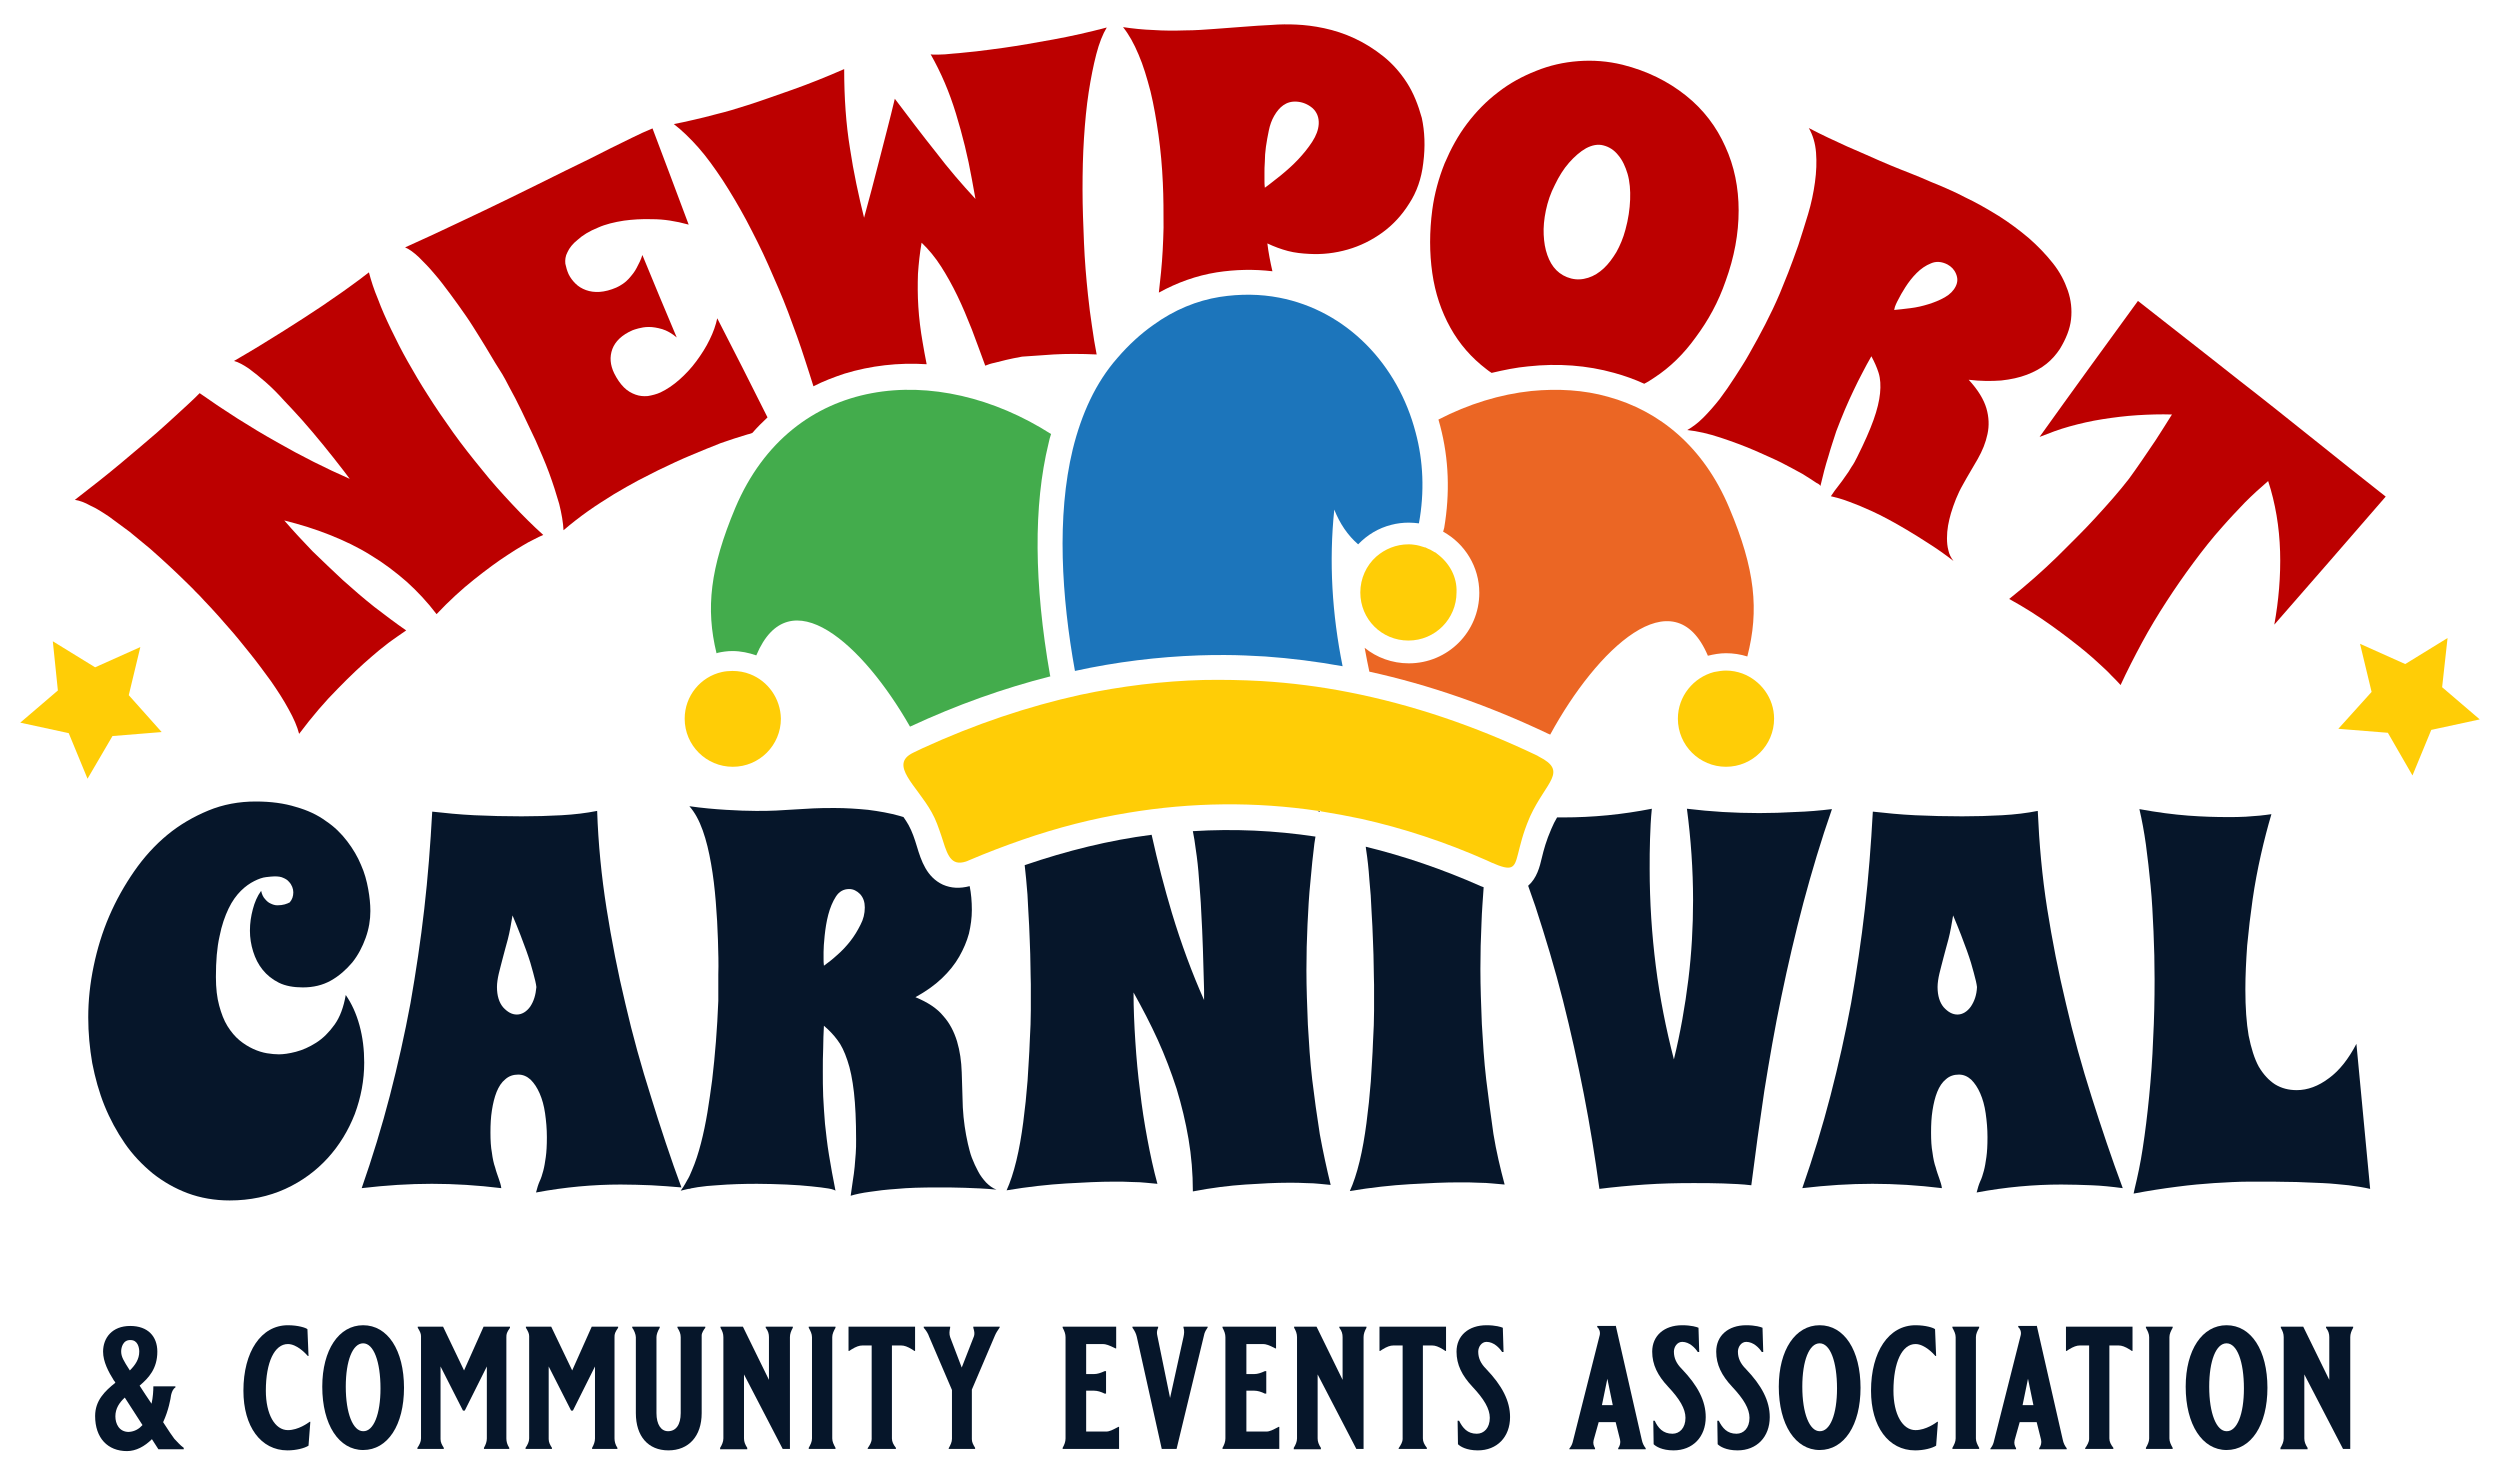
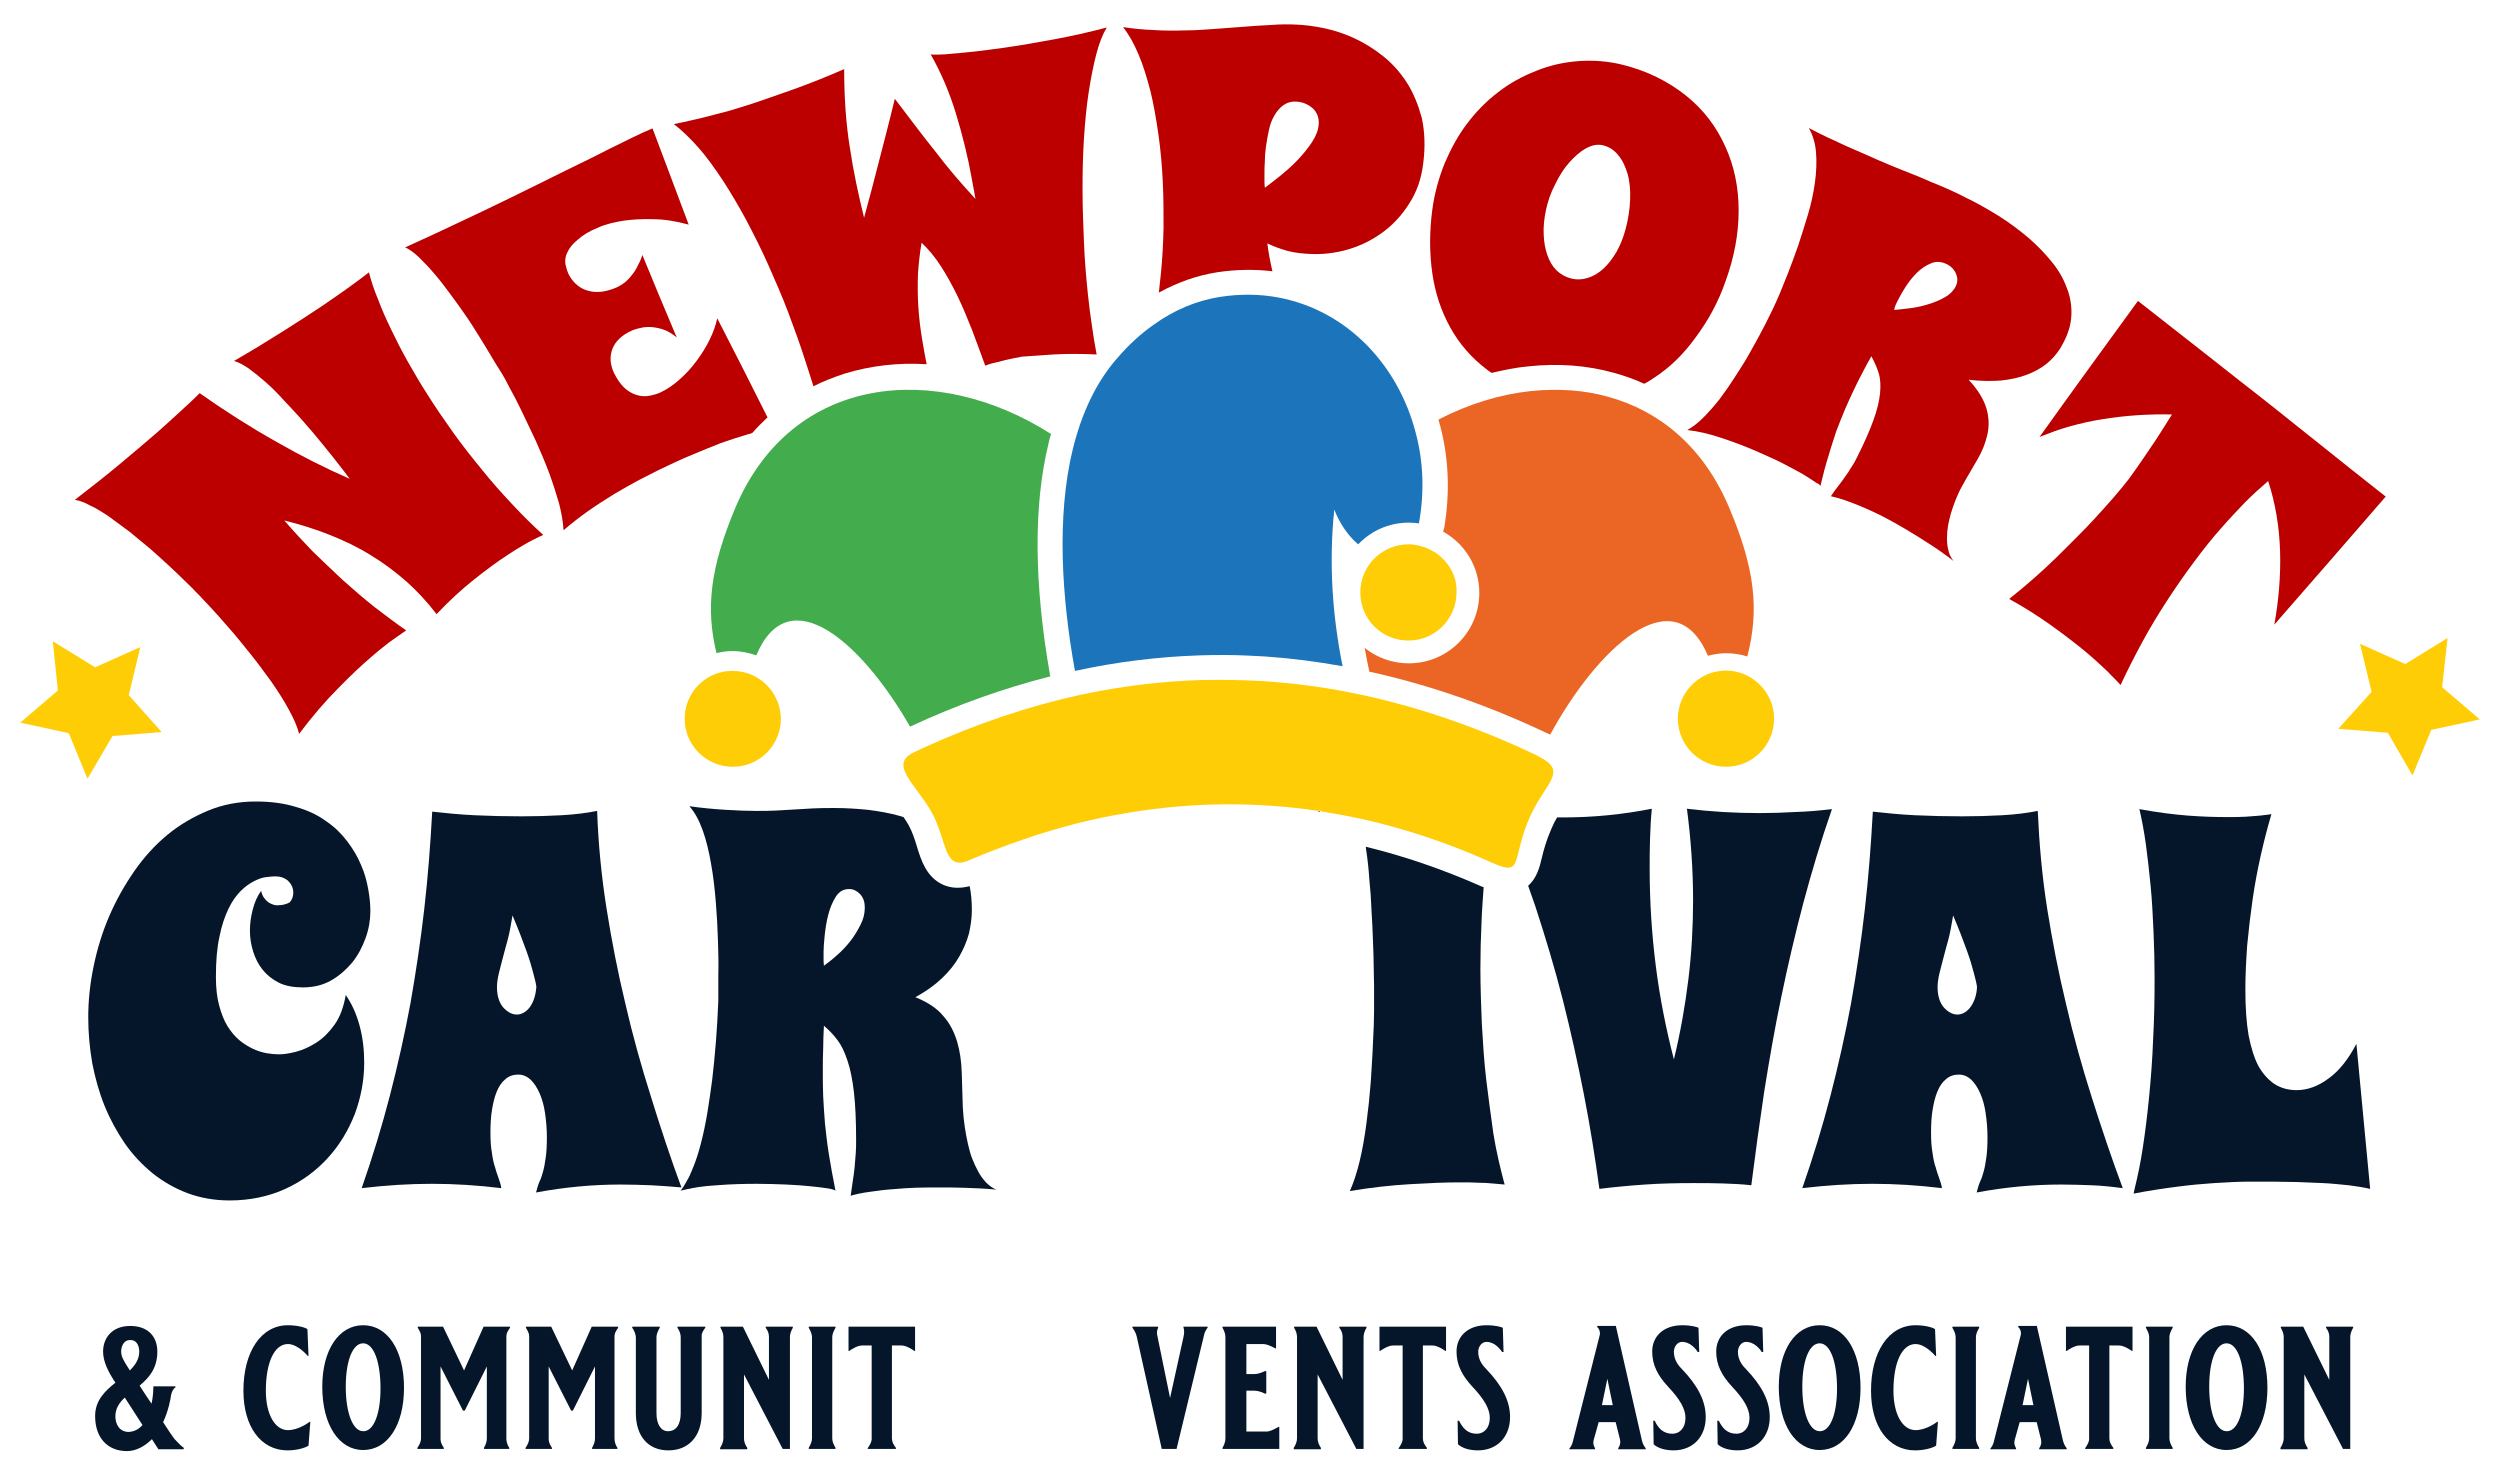
<svg xmlns="http://www.w3.org/2000/svg" id="Layer_1" x="0px" y="0px" width="691.2px" height="407.9px" viewBox="0 0 691.2 407.9" style="enable-background:new 0 0 691.2 407.9;" xml:space="preserve">
  <style type="text/css">	.st0{fill:#FFCD06;}	.st1{fill:#06162A;}	.st2{fill:#BC0000;}	.st3{fill:#1C75BB;}	.st4{fill:#43AC4C;}	.st5{fill:#EB6624;}</style>
  <g>
    <g>
      <g>
        <g>
          <polygon class="st0" points="675.2,190 676.7,176.4 665,183.6 652.5,178 655.7,191.3 646.5,201.5 660.2,202.6 667,214.4      672.2,201.8 685.6,198.9     " />
        </g>
        <g>
          <polygon class="st0" points="44.7,202.4 35.6,192.2 38.8,178.9 26.3,184.5 14.6,177.3 16,190.9 5.6,199.8 19,202.7 24.2,215.3      31.1,203.5     " />
        </g>
        <path class="st1" d="M76.7,250.3c-0.7,0-1.3-0.2-1.9-0.5c-0.5-0.2-1-0.6-1.5-1.2c-0.5-0.5-0.9-1.3-1.1-2.3    c-1.1,1.5-1.8,3.2-2.3,5.1c-0.5,1.9-0.8,3.8-0.8,5.9c0,2,0.3,3.9,0.9,5.8c0.6,1.9,1.4,3.5,2.6,5c1.2,1.5,2.7,2.7,4.5,3.6    c1.8,0.9,4.1,1.3,6.6,1.3c2.9,0,5.5-0.6,7.8-1.9c2.3-1.3,4.2-3,5.9-5c1.6-2,2.8-4.3,3.7-6.8c0.9-2.5,1.3-5,1.3-7.4    c0-1.9-0.2-3.9-0.6-6.1c-0.4-2.2-1-4.5-2-6.7c-0.9-2.2-2.2-4.4-3.8-6.5c-1.6-2.1-3.5-4-5.9-5.6c-2.3-1.7-5.1-3-8.3-3.9    c-3.2-1-6.9-1.5-11.1-1.5c-4.6,0-9,0.8-13.1,2.5c-4.1,1.7-7.9,3.9-11.3,6.7c-3.4,2.8-6.5,6.2-9.2,10.1c-2.7,3.9-5,8-6.9,12.4    c-1.9,4.4-3.3,9-4.3,13.8c-1,4.8-1.5,9.5-1.5,14.2c0,4.3,0.4,8.5,1.1,12.6c0.8,4.1,1.9,8.1,3.4,11.8c1.5,3.7,3.4,7.2,5.6,10.4    c2.2,3.2,4.8,5.9,7.7,8.3c2.9,2.3,6.2,4.2,9.7,5.5c3.5,1.3,7.4,2,11.6,2c5.6,0,10.8-1.1,15.4-3.2c4.6-2.1,8.5-5,11.7-8.5    c3.2-3.5,5.7-7.6,7.5-12.2c1.7-4.6,2.6-9.3,2.6-14.2c0-3.6-0.4-7-1.3-10.3c-0.9-3.3-2.2-6.1-3.8-8.4c-0.6,3.4-1.6,6.1-3.1,8.2    c-1.5,2.1-3.2,3.8-5.1,5c-1.9,1.2-3.7,2-5.6,2.5c-1.9,0.5-3.5,0.7-4.7,0.7c-1,0-2-0.1-3.3-0.3c-1.2-0.2-2.5-0.6-3.8-1.2    c-1.3-0.6-2.6-1.4-3.8-2.4c-1.2-1-2.3-2.3-3.3-3.9c-1-1.6-1.7-3.5-2.3-5.7c-0.6-2.2-0.9-4.8-0.9-7.9c0-4.4,0.3-8.1,1-11.2    c0.6-3.1,1.5-5.6,2.5-7.7c1-2.1,2.2-3.7,3.4-4.9c1.2-1.2,2.5-2.1,3.7-2.7c1.2-0.6,2.3-1,3.3-1.1c1-0.1,1.7-0.2,2.3-0.2    c1,0,1.8,0.1,2.4,0.4c0.7,0.3,1.2,0.6,1.6,1.1c0.4,0.4,0.7,0.9,0.9,1.4c0.2,0.5,0.3,1,0.3,1.5c0,1.1-0.3,2-1,2.8    C79.3,249.9,78.3,250.3,76.7,250.3z" />
        <path class="st1" d="M410.9,298.4c-0.6-5.1-0.9-10.2-1.2-15.3c-0.2-5.1-0.4-10.2-0.4-15.2c0-4.3,0.1-8.5,0.3-12.6    c0.1-3.5,0.4-6.8,0.6-10c-0.3-0.1-0.5-0.2-0.8-0.3c-10.6-4.7-21.2-8.3-31.8-10.9c0,0.3,0.1,0.5,0.1,0.8c0.4,2.6,0.7,5.3,0.9,8.3    c0.3,2.9,0.5,5.8,0.6,8.7c0.2,2.9,0.3,5.6,0.4,8.3s0.2,5,0.2,7.1c0,2.1,0.1,3.7,0.1,5c0,1.3,0,2,0,2.2c0,0.9,0,2.6,0,5    c0,2.4-0.1,5.3-0.3,8.7c-0.1,3.4-0.4,7-0.6,10.8c-0.3,3.9-0.7,7.7-1.2,11.5c-0.5,3.8-1.1,7.3-1.9,10.6c-0.8,3.3-1.7,6-2.7,8.2    c6-1,11.5-1.6,16.7-1.9c5.1-0.3,9.6-0.5,13.5-0.5c2,0,3.8,0,5.3,0.1c1.5,0,2.8,0.1,3.9,0.2c1.2,0.1,2.4,0.2,3.4,0.3    c-1.2-4.5-2.3-9.1-3.1-14C412.2,308.4,411.5,303.5,410.9,298.4z" />
        <path class="st1" d="M496.4,224.5c-3.4,0.2-6.7,0.3-10,0.3c-3.4,0-6.7-0.1-10.1-0.3c-3.3-0.2-6.6-0.5-9.9-0.9    c1.1,8.4,1.7,16.8,1.7,25.3c0,7.3-0.4,14.6-1.3,21.9c-0.9,7.3-2.2,14.7-4,22.1c-2.2-8.5-3.9-17.1-5-25.8    c-1.1-8.7-1.7-17.7-1.7-26.9c0-2.7,0-5.5,0.1-8.2c0.1-2.8,0.2-5.5,0.5-8.4c-4.1,0.8-8.1,1.4-12.2,1.8c-4.1,0.4-8.2,0.6-12.4,0.6    c-0.5,0-1,0-1.6,0c-0.6,1-1.1,2-1.6,3.2c-1.4,3.2-2.1,5.8-2.6,7.9c-0.6,2.6-1.4,5.7-3.8,7.8c0.7,1.9,1.3,3.8,2,5.7    c2.8,8.6,5.4,17.2,7.6,25.9c2.2,8.7,4.1,17.3,5.8,26c1.7,8.7,3.1,17.4,4.3,26.2c4-0.5,8.2-0.9,12.6-1.2c4.4-0.3,8.8-0.4,13.3-0.4    c2.8,0,5.6,0,8.3,0.1c2.7,0.1,5.3,0.2,7.8,0.5c1.1-8.7,2.3-17.4,3.6-26.1c1.4-8.7,2.9-17.4,4.7-26c1.8-8.7,3.8-17.3,6.1-26    c2.3-8.6,4.9-17.3,7.9-25.9C503.2,224.1,499.8,224.4,496.4,224.5z" />
        <path class="st1" d="M643.9,298.1c-2.9,2.2-5.9,3.3-8.9,3.3c-2.2,0-4.2-0.5-6-1.6c-1.7-1.1-3.2-2.7-4.5-4.9    c-1.2-2.2-2.1-5.1-2.8-8.6c-0.6-3.5-0.9-7.7-0.9-12.7c0-3.9,0.2-7.9,0.5-12.2c0.4-4.3,0.9-8.5,1.5-12.7c0.6-4.2,1.4-8.4,2.3-12.4    c0.9-4,1.9-7.8,2.9-11.2c-0.9,0.1-2,0.3-3.2,0.4c-1.1,0.1-2.3,0.2-3.9,0.3c-1.5,0.1-3.3,0.1-5.2,0.1c-3.1,0-6.7-0.1-10.7-0.4    c-4-0.3-8.6-0.9-13.5-1.8c0.7,3,1.3,6.2,1.8,9.8s0.9,7.4,1.3,11.4c0.4,4,0.6,8.2,0.8,12.6c0.2,4.4,0.3,8.8,0.3,13.3    c0,5.5-0.1,10.9-0.4,16.4c-0.2,5.5-0.6,10.7-1.1,15.9c-0.5,5.1-1.1,10-1.8,14.5c-0.6,4-1.4,7.7-2.2,11c0,0,0,0,0,0c0,0,0,0,0,0    c-0.1,0.5-0.2,0.9-0.3,1.4c4.2-0.8,8.1-1.4,12-1.9c3.8-0.5,7.2-0.8,10.2-1c3.4-0.2,6.7-0.4,9.6-0.4c0.1,0,0.8,0,2,0    c1.2,0,2.8,0,4.8,0c1.9,0,4.1,0.1,6.5,0.1c2.4,0.1,4.9,0.2,7.3,0.3c2.5,0.1,4.8,0.4,7.1,0.6c2.3,0.3,4.2,0.6,5.9,1l-3.8-40.1    C649.3,292.8,646.8,296,643.9,298.1z" />
        <path d="M590.2,328.6C590.2,328.6,590.2,328.6,590.2,328.6C590.2,328.6,590.2,328.6,590.2,328.6    C590.2,328.6,590.2,328.6,590.2,328.6z" />
        <path class="st2" d="M30.1,142.8c1.8,1.3,3.7,2.7,5.7,4.2c1.9,1.6,3.8,3.1,5.7,4.7c1.8,1.6,3.6,3.2,5.2,4.7    c1.6,1.5,3.1,2.9,4.3,4.1c1.2,1.2,2.3,2.2,3,3c0.8,0.8,1.2,1.2,1.3,1.3c0.5,0.6,1.5,1.6,2.9,3.1c1.4,1.5,3,3.3,4.9,5.5    c1.9,2.1,3.8,4.5,5.9,7.1c2.1,2.6,4,5.2,5.9,7.8c1.8,2.6,3.5,5.2,4.9,7.8c1.4,2.5,2.4,4.8,2.9,6.8c3.6-4.8,7.2-9,10.7-12.5    c3.5-3.6,6.6-6.5,9.4-8.9c1.4-1.2,2.7-2.3,3.9-3.2c1.1-0.9,2.2-1.6,3-2.2c1-0.7,1.9-1.3,2.6-1.8c-2.9-2-5.8-4.2-8.8-6.5    c-2.9-2.3-5.8-4.8-8.7-7.4c-2.8-2.6-5.6-5.3-8.4-8c-2.7-2.8-5.3-5.6-7.8-8.5c4.4,1.1,8.6,2.4,12.6,4c4,1.6,7.8,3.4,11.3,5.6    c3.5,2.1,6.8,4.6,9.9,7.3c3,2.7,5.8,5.7,8.3,9c3.5-3.7,7-6.9,10.4-9.6c3.4-2.7,6.5-5,9.3-6.8c1.5-1,2.8-1.8,4-2.5    c1.2-0.7,2.2-1.3,3.1-1.7c1-0.5,1.9-1,2.7-1.3c-2.9-2.6-5.8-5.5-8.6-8.5c-2.9-3.1-5.7-6.2-8.4-9.6c-2.7-3.3-5.4-6.7-7.9-10.2    c-2.5-3.5-4.9-7-7.1-10.5c-2-3.1-3.8-6.2-5.5-9.2c-1.7-3-3.2-6-4.6-8.9c-1.4-2.9-2.6-5.6-3.6-8.3c-1.1-2.6-1.9-5.1-2.5-7.4    c-1,0.7-2,1.6-3.3,2.5c-1,0.8-2.4,1.7-4,2.9c-1.6,1.1-3.5,2.4-5.5,3.8c-3.1,2.1-6.7,4.4-10.8,7c-4.1,2.6-8.7,5.4-13.7,8.3    c1.2,0.3,2.6,1.1,4.1,2.1c1.5,1.1,3.1,2.4,4.7,3.8c1.7,1.5,3.3,3.1,5,5c1.7,1.8,3.4,3.6,5,5.4c3.8,4.3,7.7,9.1,11.7,14.3    c0.6,0.8,0.9,1.2,1.5,2c-6.6-2.9-13.4-6.3-20.2-10.2c-7.3-4.1-14.5-8.7-21.3-13.5c-0.9,0.9-1.9,1.9-3,2.9c-1,0.9-2.2,2-3.7,3.4    c-1.5,1.4-3.2,2.9-5.1,4.6c-2.9,2.5-6.2,5.3-9.9,8.4c-3.7,3.1-8,6.5-12.8,10.2c1.3,0.2,2.7,0.7,4.3,1.6    C26.6,140.5,28.3,141.6,30.1,142.8z" />
        <path class="st2" d="M572.2,117.9c2.9-0.8,5.9-1.5,9.1-2c3.2-0.5,6.4-0.9,9.6-1.1c3.3-0.2,6.5-0.3,9.6-0.2    c-1.6,2.6-3.1,4.9-4.5,7.1c-1.4,2.1-2.7,4-3.8,5.6c-1.3,1.9-2.5,3.6-3.6,5.1c-2.7,3.5-5.9,7.1-9.3,10.8    c-2.9,3.2-6.5,6.7-10.5,10.7c-4,3.9-8.4,7.8-13.3,11.7c4.2,2.3,8.1,4.8,11.6,7.3c3.5,2.5,6.6,4.9,9.3,7.1c1.6,1.3,3,2.6,4.2,3.7    c1.2,1.1,2.3,2.1,3.1,3c1,1,1.9,1.9,2.6,2.7c1.8-3.9,3.8-7.8,5.9-11.7c2.1-3.9,4.4-7.7,6.8-11.4c2.4-3.7,4.9-7.3,7.5-10.8    c2.6-3.5,5.2-6.8,7.9-9.8c2.1-2.4,4.2-4.6,6.3-6.8c2.1-2.1,4.3-4.1,6.4-5.9c2,6.1,3.1,12.7,3.3,19.5c0.2,6.8-0.4,13.6-1.6,20.2    c10.3-11.8,20.6-23.6,30.8-35.4c-6.5-5.1-13-10.3-19.5-15.5c-7-5.6-14-11.2-21.1-16.7c-4.9-3.9-9.8-7.7-14.5-11.4    c-4.7-3.7-9.2-7.2-13.4-10.5c-9.1,12.5-18.2,25-27.2,37.6C566.7,119.7,569.3,118.7,572.2,117.9z" />
        <path d="M394.1,151.4c0,0-0.1,0-0.1,0c0.2,0.1,0.4,0.1,0.6,0.2C394.4,151.5,394.2,151.5,394.1,151.4z" />
        <path d="M364.3,224.3c0.2,0,0.4,0.1,0.6,0.1c0-0.1,0-0.1,0-0.2C364.7,224.2,364.5,224.3,364.3,224.3z" />
        <g>
          <path class="st0" d="M207.4,186.4c-1.5-0.6-3.2-0.9-4.9-0.9c-1,0-2,0.1-2.9,0.3c-5.9,1.3-10.3,6.6-10.3,12.9     c0,7.4,6,13.3,13.3,13.3c7.4,0,13.3-6,13.3-13.3C215.8,193.1,212.3,188.3,207.4,186.4z" />
          <path class="st0" d="M397.3,153.1c0,0-0.1-0.1-0.1-0.1c-0.2-0.2-0.4-0.3-0.7-0.4c-0.1-0.1-0.3-0.2-0.5-0.3     c-0.2-0.1-0.3-0.2-0.5-0.3c-0.2-0.1-0.5-0.2-0.7-0.3c-0.1-0.1-0.3-0.1-0.4-0.2c-0.2-0.1-0.4-0.1-0.6-0.2     c-0.9-0.3-1.9-0.6-2.9-0.7c-0.5-0.1-1-0.1-1.5-0.1c-3.4,0-6.5,1.3-8.9,3.4c-2.7,2.4-4.4,6-4.4,9.9c0,7.4,5.9,13.3,13.3,13.3     c7.4,0,13.3-6,13.3-13.3C402.9,159.5,400.7,155.6,397.3,153.1z" />
          <path class="st0" d="M423.1,225.6c4.4-9.5,10.5-12.3,2.4-16.4c-0.2-0.1-0.3-0.2-0.5-0.3c-17.4-8.3-34.7-14.1-52-17.5     c-8.1-1.6-16.1-2.6-24.2-3.1c-5.4-0.3-10.7-0.4-16.1-0.3c-11.3,0.3-22.7,1.7-34,4.1c-14.5,3.2-29.1,8.1-43.7,14.8     c-0.8,0.4-1.7,0.8-2.5,1.2c-6.9,3.3,1,9.1,5.1,16.5c1.2,2.1,1.9,4.3,2.6,6.3c1.5,4.6,2.3,8.3,6.1,7.5c0.4-0.1,0.9-0.2,1.5-0.5     c4.9-2.1,9.9-4,14.8-5.7c9.8-3.4,19.6-5.9,29.4-7.5c17.5-2.9,35-3.1,52.5-0.5c0.2,0,0.4-0.1,0.6-0.1c0,0.1,0,0.1,0,0.2     c3.8,0.6,7.5,1.3,11.3,2.1c11.6,2.6,23.2,6.4,34.7,11.5c0.4,0.2,0.9,0.4,1.3,0.6c5.7,2.5,6.3,1.6,7.3-2.4     c0.6-2.3,1.3-5.6,3.1-9.8C422.9,226.1,423,225.9,423.1,225.6z" />
          <path class="st0" d="M481.7,186.2c-1.4-0.5-2.9-0.8-4.5-0.8c-1.1,0-2.2,0.2-3.3,0.4c-5.7,1.5-10,6.7-10,12.9     c0,7.4,6,13.3,13.3,13.3c7.4,0,13.3-6,13.3-13.3C490.5,193,486.8,188.1,481.7,186.2z" />
          <path class="st3" d="M391.4,119.6c-4.9-18.9-19.1-33.7-37.7-37.3c-5.2-1-10.7-1.1-16.5-0.2c-6.2,1-12.5,3.5-18.4,7.8     c-3.4,2.4-6.7,5.4-9.8,9c-6.1,6.9-10,15.6-12.4,25.3c-4.5,18.6-3.1,40.8,0.6,61.3c11.4-2.5,22.9-3.9,34.3-4.3     c2.4-0.1,4.8-0.1,7.2-0.1c3.7,0,7.4,0.2,11.1,0.4c7.1,0.5,14.2,1.4,21.4,2.7c-2.9-14.4-3.8-28.8-2.3-43.3     c1.5,3.8,3.7,7.1,6.6,9.6c2.5-2.6,5.6-4.5,9.2-5.4c1.5-0.4,3.2-0.6,4.8-0.6c1,0,1.9,0.1,2.8,0.2     C393.9,136,393.5,127.4,391.4,119.6z" />
          <path class="st4" d="M289.9,122.6c0.2-0.9,0.4-1.8,0.7-2.6c-31.6-20.2-71.6-16.7-87.3,20.4c-7,16.7-8.2,27.8-5.2,40.2     c0.1,0,0.2,0,0.3-0.1c1.3-0.3,2.7-0.5,4.1-0.5c2.3,0,4.6,0.5,6.6,1.2c9.1-21.7,29.5-3.1,42.5,19.7c12.9-6,25.8-10.6,38.8-13.9     l-0.1-0.4C285.9,161.4,285.7,139.8,289.9,122.6z" />
          <path class="st5" d="M478.1,140.4c-7.1-16.9-19.3-26.8-33.5-30.7c-6.7-1.9-13.9-2.3-21.2-1.6c-8.6,0.9-17.4,3.6-25.7,7.9     c0.2,0.6,0.3,1.2,0.5,1.8c2.4,9.1,2.7,18.6,1.1,28.1L399,147c6,3.3,10,9.7,10,16.9c0,10.8-8.7,19.5-19.5,19.5     c-4.6,0-8.9-1.6-12.2-4.3c0.2,1.2,0.5,2.5,0.7,3.7l0.6,2.9c16.4,3.6,32.9,9.3,49.3,17.1c0.2,0.1,0.5,0.2,0.7,0.3     c12.9-23.7,34.2-44,43.6-21.8c1.6-0.4,3.3-0.7,5-0.7c2,0,4,0.3,5.9,0.9C486.4,168.7,485.3,157.4,478.1,140.4z" />
        </g>
        <path d="M190.1,326.5c-0.4,0.7-0.7,1.3-1.1,1.9c0.6,0.1,1.2,0.1,1.9,0.2C190.6,327.9,190.4,327.2,190.1,326.5z" />
        <path class="st1" d="M180,303.3c-2.7-8.5-5.1-17.1-7.1-25.8c-2.1-8.7-3.8-17.5-5.2-26.3c-1.4-8.9-2.3-17.9-2.6-27    c-3,0.6-6.3,1-9.9,1.2c-3.6,0.2-7.2,0.3-11,0.3c-4.5,0-8.8-0.1-13-0.3c-4.2-0.2-8.1-0.6-11.7-1c-0.5,9.2-1.2,18.2-2.2,26.9    c-1,8.8-2.3,17.4-3.8,26c-1.6,8.6-3.5,17.1-5.7,25.6c-2.2,8.5-4.8,17-7.8,25.6c3.4-0.4,6.7-0.7,9.9-0.9c3.2-0.2,6.4-0.3,9.5-0.3    c3.2,0,6.3,0.1,9.5,0.3c3.2,0.2,6.4,0.5,9.7,0.9c-0.1-0.9-0.4-1.7-0.7-2.6c-0.3-0.9-0.7-1.9-1-3.1c-0.4-1.1-0.7-2.5-0.9-4.1    c-0.3-1.6-0.4-3.4-0.4-5.6c0-2.2,0.1-4.2,0.4-6.1c0.3-1.9,0.7-3.6,1.3-5.1c0.6-1.5,1.4-2.7,2.4-3.5c1-0.9,2.2-1.3,3.6-1.3    c1.3,0,2.4,0.5,3.4,1.4c1,1,1.8,2.2,2.5,3.8c0.7,1.6,1.2,3.4,1.5,5.5c0.3,2.1,0.5,4.3,0.5,6.6c0,2.3-0.1,4.1-0.3,5.5    c-0.2,1.4-0.4,2.7-0.7,3.8c-0.3,1.1-0.6,2.1-1,2.9c-0.4,0.9-0.7,1.9-1,3.1c8-1.5,15.8-2.2,23.4-2.2c2.8,0,5.6,0.1,8.4,0.2    c2.2,0.1,6.2,0.4,8.4,0.6l0,0C185.6,320.8,182.4,311.1,180,303.3z M146.6,278.3c-1,1.4-2.3,2.2-3.7,2.2c-1.4,0-2.6-0.7-3.8-2    c-1.1-1.3-1.7-3.2-1.7-5.6c0-1.1,0.2-2.4,0.5-3.7c0.3-1.3,0.7-2.7,1.1-4.3c0.4-1.6,0.9-3.3,1.4-5.2c0.5-1.9,0.9-4.2,1.3-6.6    c1.7,4,2.9,7.2,3.8,9.7c0.9,2.5,1.5,4.5,1.9,6.1c0.5,1.8,0.8,3.1,0.9,4C148.1,275.1,147.6,276.8,146.6,278.3z" />
-         <path class="st1" d="M362.8,298.5c-0.6-5.1-0.9-10.1-1.2-15.2c-0.2-5.1-0.4-10.1-0.4-15c0-4.4,0.1-8.6,0.3-12.7    c0.2-4.1,0.4-8,0.8-11.8c0.3-3.7,0.7-7.3,1.1-10.6c0.1-0.6,0.2-1.3,0.3-1.9c-11.3-1.7-22.6-2.2-33.9-1.5c0.3,1.6,0.6,3.2,0.8,5    c0.4,2.6,0.7,5.3,0.9,8.3c0.2,2.9,0.5,5.8,0.6,8.7c0.4,6.7,0.6,14,0.8,21.8v2.9c-3.3-7.4-6.3-15.5-8.9-24.1    c-2-6.7-3.9-13.9-5.6-21.6c-11.7,1.5-23.4,4.4-35.1,8.4c0.1,1.2,0.3,2.5,0.4,3.8c0.3,2.9,0.5,5.8,0.6,8.7    c0.2,2.9,0.3,5.6,0.4,8.3c0.1,2.7,0.2,5,0.2,7.1c0,2.1,0.1,3.7,0.1,5s0,2,0,2.2c0,0.9,0,2.6,0,5s-0.1,5.3-0.3,8.7    c-0.1,3.4-0.4,7-0.6,10.8c-0.3,3.9-0.7,7.7-1.2,11.5c-0.5,3.8-1.1,7.3-1.9,10.6c-0.8,3.3-1.7,6-2.7,8.2c6-1,11.5-1.6,16.5-1.9    c5-0.3,9.4-0.5,13.1-0.5c1.9,0,3.6,0,5.1,0.1c1.5,0,2.8,0.1,3.8,0.2c1.2,0.1,2.3,0.2,3.2,0.3c-1.1-4-2-8.2-2.8-12.5    c-0.8-4.3-1.5-8.7-2-13.2c-0.6-4.5-1-9-1.3-13.6c-0.3-4.6-0.5-9.1-0.5-13.6c2.4,4.3,4.7,8.7,6.7,13.1c2,4.4,3.7,8.9,5.2,13.5    c1.4,4.6,2.5,9.2,3.3,13.9c0.8,4.7,1.2,9.5,1.2,14.5c5.2-1,10-1.6,14.5-1.9c4.5-0.3,8.5-0.5,11.9-0.5c1.8,0,3.4,0,4.9,0.1    c1.4,0,2.7,0.1,3.7,0.2c1.2,0.1,2.2,0.2,3.1,0.3c-1.1-4.5-2.1-9.1-3-14C364.1,308.5,363.4,303.5,362.8,298.5z" />
        <path class="st1" d="M578.3,303.3c-2.7-8.5-5.1-17.1-7.1-25.8c-2.1-8.7-3.8-17.5-5.2-26.3c-1.4-8.9-2.2-17.9-2.6-27    c-3,0.6-6.3,1-9.9,1.2c-3.6,0.2-7.2,0.3-11,0.3c-4.5,0-8.8-0.1-13-0.3c-4.2-0.2-8.1-0.6-11.7-1c-0.5,9.2-1.2,18.2-2.2,26.9    c-1,8.8-2.3,17.4-3.8,26c-1.6,8.6-3.5,17.1-5.7,25.6c-2.2,8.5-4.8,17-7.8,25.6c3.4-0.4,6.7-0.7,9.9-0.9c3.2-0.2,6.4-0.3,9.5-0.3    s6.3,0.1,9.5,0.3c3.2,0.2,6.4,0.5,9.7,0.9c-0.1-0.9-0.4-1.7-0.7-2.6c-0.3-0.9-0.7-1.9-1-3.1c-0.4-1.1-0.7-2.5-0.9-4.1    c-0.3-1.6-0.4-3.4-0.4-5.6c0-2.2,0.1-4.2,0.4-6.1c0.3-1.9,0.7-3.6,1.3-5.1c0.6-1.5,1.4-2.7,2.4-3.5c1-0.9,2.2-1.3,3.6-1.3    c1.3,0,2.4,0.5,3.4,1.4c1,1,1.8,2.2,2.5,3.8c0.7,1.6,1.2,3.4,1.5,5.5c0.3,2.1,0.5,4.3,0.5,6.6c0,2.3-0.1,4.1-0.3,5.5    c-0.2,1.4-0.4,2.7-0.7,3.8c-0.3,1.1-0.6,2.1-1,2.9c-0.4,0.9-0.7,1.9-1,3.1c8-1.5,15.8-2.2,23.4-2.2c2.8,0,5.6,0.1,8.4,0.2    c2.7,0.1,5.6,0.4,8.6,0.8c0,0,0,0,0,0C583.8,320.2,581,311.8,578.3,303.3z M544.9,278.3c-1,1.4-2.3,2.2-3.7,2.2    c-1.4,0-2.6-0.7-3.8-2c-1.1-1.3-1.7-3.2-1.7-5.6c0-1.1,0.2-2.4,0.5-3.7c0.3-1.3,0.7-2.7,1.1-4.3c0.4-1.6,0.9-3.3,1.4-5.2    c0.5-1.9,0.9-4.2,1.3-6.6c1.7,4,2.9,7.2,3.8,9.7c0.9,2.5,1.5,4.5,1.9,6.1c0.5,1.8,0.8,3.1,0.9,4    C546.5,275.1,545.9,276.8,544.9,278.3z" />
        <path class="st2" d="M503.3,134.4c0.7-3,1.4-5.7,2.2-8.2c0.7-2.5,1.5-4.8,2.2-7c0.8-2.1,1.6-4.1,2.4-6c0.8-1.9,1.6-3.6,2.4-5.3    c0.8-1.7,1.6-3.3,2.4-4.8c0.8-1.5,1.6-3.1,2.5-4.6c0.8,1.5,1.5,3,2,4.6c0.5,1.6,0.6,3.5,0.4,5.6c-0.2,2.1-0.8,4.6-1.8,7.4    c-1,2.8-2.5,6.2-4.5,10.2c-0.5,1-1,2-1.6,2.8c-0.5,0.9-1.1,1.8-1.7,2.6c-0.6,0.9-1.2,1.7-1.9,2.6c-0.7,0.9-1.4,1.8-2.1,2.9    c1.3,0.3,2.9,0.7,5,1.5c1.7,0.6,3.9,1.5,6.5,2.7c2.6,1.2,5.8,2.9,9.5,5.1c1.9,1.1,3.9,2.4,6.1,3.8c2.2,1.4,4.5,3,6.8,4.8    c-0.7-0.9-1.2-1.9-1.4-2.9c-0.3-1.1-0.4-2.2-0.4-3.4c0-1.2,0.1-2.3,0.3-3.5c0.2-1.2,0.5-2.3,0.8-3.4c0.8-2.6,1.8-5.3,3.3-7.9    c1.3-2.4,2.8-4.8,4.1-7.1c1.3-2.3,2.2-4.5,2.7-6.9c0.5-2.3,0.4-4.7-0.3-7.1c-0.7-2.4-2.3-5.1-4.9-7.9c3.3,0.4,6.3,0.4,9,0.2    c2.7-0.3,5-0.8,7.1-1.6c2.1-0.8,3.9-1.8,5.4-3c1.5-1.2,2.7-2.6,3.7-4.1c1.7-2.8,2.8-5.5,3.1-8.2c0.3-2.7,0-5.4-0.9-8    c-0.9-2.6-2.2-5.1-4.1-7.5c-1.9-2.4-4.1-4.7-6.6-6.9c-2.6-2.2-5.4-4.3-8.4-6.2c-3.1-1.9-6.2-3.7-9.4-5.2c-2.3-1.2-4.5-2.2-6.4-3    c-2-0.8-3.9-1.6-5.7-2.4c-1.8-0.7-3.6-1.5-5.5-2.2c-1.8-0.7-3.9-1.6-6-2.5c-2.5-1.1-5.4-2.4-8.9-3.9c-3.5-1.6-7-3.2-10.6-5.1    c1.1,1.9,1.8,4.2,2,6.8c0.2,2.6,0.1,5.3-0.3,8.2c-0.4,2.9-1,5.8-1.9,8.8c-0.9,3-1.8,5.8-2.7,8.6c-1,2.8-1.9,5.3-2.8,7.6    c-0.9,2.3-1.7,4.2-2.3,5.7c-2.5,5.9-5.5,11.5-8.4,16.6c-1.2,2.2-2.6,4.3-4,6.5c-1.4,2.2-2.8,4.2-4.3,6.2c-1.5,1.9-3,3.6-4.5,5.1    c-1.5,1.5-3,2.6-4.4,3.4c2.8,0.3,5.9,1,9.2,2.1c3.3,1.1,6.6,2.3,9.8,3.7c2.4,1.1,4.8,2.1,7,3.2c2.2,1.1,4.1,2.2,5.8,3.1    c1.6,1,2.9,1.8,3.9,2.5C502.9,133.8,503.3,134.2,503.3,134.4z M524.2,84.1c0.2-0.5,0.5-1,0.7-1.4c0.4-0.8,1-1.9,1.9-3.3    c0.9-1.4,1.9-2.7,3.1-3.9c1.2-1.2,2.5-2.1,4-2.7c1.4-0.6,2.9-0.5,4.5,0.3c1.1,0.6,1.9,1.4,2.4,2.6c0.5,1.2,0.5,2.3-0.1,3.5    c-0.6,1.2-1.6,2.2-3,3c-1.4,0.8-2.9,1.4-4.5,1.9c-1.6,0.5-3.3,0.9-5,1.1c-1.7,0.2-3.2,0.4-4.5,0.5    C523.8,85.1,524,84.5,524.2,84.1z" />
        <path class="st2" d="M389,22.9c-1.8-2.8-4-5.3-6.5-7.3c-2.5-2-5.2-3.7-8-5c-2.8-1.3-5.6-2.2-8.4-2.8c-2.8-0.6-5.4-0.9-7.7-1    c-2.1-0.1-4.5-0.1-6.9,0.1c-2.5,0.1-5,0.3-7.7,0.5c-2.6,0.2-5.3,0.4-8,0.6c-2.7,0.2-5.4,0.4-8.1,0.4c-3,0.1-5.9,0.1-8.8-0.1    c-2.9-0.1-5.7-0.4-8.4-0.8c1.6,2,3,4.5,4.3,7.6c1.3,3,2.3,6.4,3.3,10.2c0.9,3.7,1.6,7.8,2.2,12c0.6,4.3,1,8.7,1.2,13.2    c0.2,4.1,0.2,8.3,0.2,12.5c-0.1,4.2-0.3,8.3-0.7,12.3c-0.2,1.9-0.4,3.8-0.6,5.6c5.1-2.8,10.4-4.7,16-5.6    c5.2-0.8,10.3-0.9,15.4-0.3c-0.6-2.6-1.1-5.2-1.4-7.7c1.9,0.9,3.8,1.6,5.7,2.1c1.9,0.5,3.9,0.7,5.9,0.8c3.6,0.2,7.1-0.2,10.6-1.2    c3.5-1,6.7-2.6,9.6-4.7c2.9-2.1,5.4-4.8,7.4-8c2.1-3.2,3.4-6.9,3.9-11.2c0.6-4.6,0.4-8.8-0.4-12.5C392.1,29,390.8,25.7,389,22.9z     M364.6,34.3c-0.1,1.6-0.7,3.2-1.8,4.9c-1.1,1.7-2.4,3.3-3.9,4.9c-1.5,1.6-3.1,3-4.8,4.4c-1.7,1.3-3.1,2.5-4.4,3.4    c-0.1-0.7-0.1-1.4-0.1-2.1c0-0.7,0-1.4,0-2.1c0-0.7,0-1.7,0.1-3c0-1.3,0.1-2.6,0.3-4.1c0.2-1.5,0.5-3,0.8-4.5    c0.3-1.5,0.8-2.9,1.5-4.1c0.7-1.2,1.5-2.2,2.5-2.9c1-0.7,2.2-1.1,3.7-1c1.6,0.1,3.1,0.7,4.4,1.8C364.1,31,364.7,32.5,364.6,34.3z    " />
        <path class="st2" d="M120.1,75.7c1.5,1.7,2.9,3.6,4.4,5.6c1.5,2,2.9,4,4.3,6c1.4,2,2.6,4,3.8,5.9c1.2,1.9,2.2,3.6,3.1,5.1    c0.9,1.5,1.6,2.7,2.2,3.6c0.6,0.9,0.9,1.5,1,1.6c0.4,0.7,1.1,1.9,2,3.7c1,1.8,2.1,3.9,3.3,6.4c1.2,2.5,2.5,5.2,3.9,8.2    c1.3,3,2.6,5.9,3.7,8.9c1.1,3,2,5.8,2.8,8.6c0.7,2.8,1.1,5.2,1.2,7.3c2.1-1.8,4.4-3.6,6.8-5.3c2.4-1.7,4.8-3.2,7.2-4.7    c2.4-1.4,4.6-2.7,6.7-3.8c2.1-1.1,4-2,5.5-2.8c3.3-1.6,6.3-3,9.2-4.2c2.8-1.2,5.6-2.3,8.1-3.3c2.6-0.9,5-1.7,7.4-2.4    c0.4-0.1,0.9-0.2,1.3-0.4c1.3-1.5,2.8-3,4.2-4.3c-4.6-9.2-9.2-18.3-13.9-27.4c-0.4,1.9-1.1,3.9-2.1,5.9c-1,2.1-2.3,4.1-3.7,6    c-1.4,1.9-3,3.6-4.7,5.1c-1.7,1.5-3.5,2.7-5.2,3.5c-1.1,0.5-2.3,0.8-3.5,1c-1.2,0.1-2.3,0-3.4-0.4c-1.1-0.4-2.2-1-3.2-2    c-1-1-1.9-2.3-2.7-3.9c-1.1-2.3-1.3-4.5-0.5-6.7c0.8-2.1,2.6-3.9,5.6-5.2c0.3-0.1,0.8-0.3,1.6-0.5c0.8-0.2,1.7-0.4,2.9-0.4    c1.1,0,2.3,0.2,3.7,0.6c1.3,0.4,2.7,1.2,4,2.3c-3.2-7.6-6.4-15.2-9.5-22.8c-0.4,1.3-1,2.5-1.6,3.6c-0.5,1-1.3,2-2.2,3    c-0.9,1-2.1,1.8-3.4,2.4c-1.6,0.7-3.2,1.1-4.6,1.2c-1.4,0.1-2.7-0.1-3.8-0.5c-1.1-0.4-2.1-1-2.9-1.8c-0.8-0.8-1.4-1.6-1.9-2.6    c-0.4-0.9-0.7-1.9-0.9-2.9c-0.1-1,0-2.1,0.6-3.2c0.5-1.1,1.4-2.3,2.8-3.4c1.3-1.2,3.2-2.4,5.7-3.4c2-0.9,4.5-1.5,7.1-1.9    c2.2-0.3,4.9-0.5,7.9-0.4c3,0,6.4,0.5,10,1.5c-3.3-8.9-6.7-17.8-10-26.6C176.7,37,173,39,168.8,41c-3.5,1.8-7.7,3.9-12.5,6.2    c-4.8,2.4-9.9,4.9-15.4,7.6c-4.5,2.2-9.1,4.4-14,6.7c-4.8,2.3-9.8,4.6-14.9,6.9c1.2,0.5,2.4,1.4,3.8,2.7    C117.2,72.5,118.6,73.9,120.1,75.7z" />
        <path class="st2" d="M291.3,98c3.5-0.2,7.5-0.2,11.9,0c-0.5-2.5-0.9-5.1-1.3-7.9c-0.4-2.7-0.8-5.6-1.1-8.6    c-0.5-4.7-0.9-9.5-1.1-14.4c-0.2-4.9-0.4-9.8-0.4-14.7c0-4.9,0.1-9.6,0.4-14.2c0.3-4.6,0.7-8.8,1.3-12.7    c0.6-3.9,1.3-7.4,2.1-10.5s1.8-5.6,2.9-7.4c-4.9,1.3-9.8,2.4-14.7,3.3c-4.9,0.9-9.5,1.7-13.7,2.3c-2.8,0.4-5.3,0.7-7.7,1    c-2.4,0.2-4.4,0.5-6.2,0.6c-1.8,0.2-3.2,0.3-4.4,0.3c-1.1,0-1.8,0-2-0.1c2.9,5.1,5.2,10.5,7,16.4c1.8,5.9,3.3,11.9,4.4,18.1    c0.4,2.2,0.6,3.3,1,5.5c-3.8-4.1-7.5-8.4-11-13c-3.6-4.5-7.3-9.4-11.3-14.7c-1.4,5.9-2.9,11.5-4.3,17c-1.4,5.5-2.8,10.8-4.2,15.9    c-1.5-6.1-2.9-12.5-3.9-19.2c-1.1-6.7-1.6-14-1.6-21.9c-5,2.2-9.8,4.1-14.3,5.7c-4.6,1.6-8.7,3.1-12.5,4.3    c-3.1,1-5.8,1.8-8.3,2.4c-2.5,0.7-4.7,1.2-6.4,1.6c-2.1,0.5-4,0.9-5.6,1.2c2.2,1.7,4.5,3.9,6.8,6.5c2.3,2.6,4.5,5.7,6.7,9    c2.2,3.4,4.4,7.1,6.5,11c2.1,4,4.2,8.1,6.1,12.4c1.9,4.3,3.8,8.6,5.5,13.1c1.7,4.5,3.3,8.9,4.7,13.3c0.8,2.5,1.6,4.9,2.3,7.2    c2.7-1.4,5.6-2.5,8.6-3.5c7.2-2.2,14.9-3.1,22.7-2.6c-0.4-2.1-0.8-4.1-1.1-6c-0.6-3.4-1-6.7-1.2-9.9c-0.2-3.1-0.2-6.2-0.1-9.1    c0.2-2.9,0.5-5.7,1-8.6c2,1.9,3.8,4.1,5.4,6.6c1.6,2.5,3.1,5.2,4.5,8.1c1.4,2.9,2.7,6,4,9.3c1.2,3.3,2.5,6.6,3.7,10    c0.7-0.3,1.6-0.6,2.6-0.8c0.8-0.2,1.9-0.5,3.2-0.8c1.3-0.3,2.7-0.6,4.4-0.9C284.8,98.5,287.8,98.2,291.3,98z" />
        <path class="st2" d="M477.1,77.7c2.4-6.6,3.6-13.1,3.6-19.5c0-6.3-1.2-12.3-3.7-17.7c-2.4-5.4-6-10.2-10.9-14.1    s-10.7-6.8-17.5-8.5c-4.1-1-8.1-1.3-12.2-1c-4.1,0.3-8,1.2-11.7,2.7c-3.8,1.5-7.3,3.4-10.5,5.9c-3.3,2.5-6.1,5.4-8.6,8.7    c-2.5,3.3-4.5,7-6.2,11c-1.6,4-2.8,8.3-3.4,12.8c-0.8,6.1-0.8,11.9,0,17.5c0.8,5.6,2.5,10.6,5,15.1c2.5,4.5,5.8,8.3,10,11.5    c0.4,0.3,0.9,0.7,1.4,1c3.4-0.8,6.8-1.5,10.1-1.8c8.3-0.9,16.3-0.3,23.8,1.8c2.9,0.8,5.7,1.8,8.3,3c1-0.5,1.9-1.1,2.8-1.7    c4.3-2.8,8.1-6.5,11.4-11.1C472.3,88.6,475.1,83.5,477.1,77.7z M449.4,63.5c-0.6,2.3-1.5,4.4-2.5,6.2c-1.1,1.8-2.2,3.3-3.5,4.5    c-1.3,1.2-2.7,2.1-4.3,2.6c-1.6,0.5-3.1,0.6-4.7,0.2c-1.6-0.4-3-1.2-4.1-2.3c-1.1-1.1-1.9-2.5-2.5-4.2c-0.6-1.7-0.9-3.5-1-5.6    c-0.1-2.1,0.1-4.3,0.6-6.7c0.5-2.4,1.3-4.8,2.5-7.1c1.1-2.3,2.4-4.4,3.9-6.1c1.5-1.7,3.1-3.1,4.7-4c1.7-0.9,3.3-1.2,4.8-0.8    c1.6,0.4,3,1.3,4.1,2.7c1.2,1.4,2,3.2,2.6,5.2c0.6,2.1,0.8,4.5,0.7,7.1C450.6,57.8,450.2,60.6,449.4,63.5z" />
        <path class="st1" d="M272.6,326.9c-0.8-0.9-1.6-1.9-2.2-3.1c-0.6-1.1-1.2-2.4-1.7-3.7c-0.5-1.3-0.8-2.7-1.1-3.9    c-0.7-3.1-1.2-6.4-1.4-10c-0.1-3.4-0.2-6.6-0.3-9.7c-0.1-3.1-0.5-5.9-1.3-8.6c-0.8-2.6-2-5-3.8-7c-1.7-2.1-4.3-3.8-7.7-5.2    c2.9-1.6,5.3-3.3,7.3-5.2c2-1.9,3.6-3.9,4.8-6c1.2-2.1,2.1-4.2,2.7-6.4c0.5-2.2,0.8-4.3,0.8-6.5c0-2.4-0.2-4.6-0.6-6.6    c-2.7,0.7-5.1,0.6-7.4-0.4c-4.5-2.1-6-6.6-7.2-10.6c-0.6-2-1.3-4.1-2.3-5.9c-0.4-0.7-0.9-1.5-1.4-2.2c-0.3-0.1-0.6-0.2-1-0.3    c-2.8-0.8-5.7-1.3-8.8-1.7c-3.1-0.3-6.1-0.5-9.1-0.5c-2.2,0-4.2,0-6,0.1c-1.8,0.1-3.6,0.2-5.2,0.3c-1.7,0.1-3.4,0.2-5.1,0.3    c-1.7,0.1-3.6,0.1-5.6,0.1c-2.3,0-5.1-0.1-8.3-0.3c-3.3-0.2-6.6-0.5-10.1-1c1.5,1.7,2.7,3.9,3.7,6.7c1,2.8,1.7,5.8,2.3,9.2    c0.6,3.4,1,6.8,1.3,10.5c0.3,3.6,0.5,7.2,0.6,10.6c0.1,3.4,0.2,6.6,0.1,9.5c0,2.9,0,5.3,0,7.3c-0.3,7.8-0.9,15.1-1.7,21.9    c-0.4,2.9-0.8,5.9-1.3,8.9c-0.5,3-1.1,5.9-1.8,8.6c-0.7,2.7-1.5,5.2-2.5,7.5c-0.4,1-0.8,1.9-1.3,2.7c-0.4,0.7-0.7,1.3-1.1,1.9    c-0.2,0.3-0.5,0.7-0.7,1c3-0.8,6.3-1.3,10-1.5c3.7-0.3,7.4-0.4,11.1-0.4c2.8,0,5.5,0.1,8.1,0.2c2.6,0.1,4.9,0.3,6.9,0.5    c2,0.2,3.6,0.4,4.8,0.6c1.2,0.2,1.8,0.5,1.9,0.6c-0.7-3.5-1.3-6.8-1.8-9.9c-0.5-3-0.8-5.9-1.1-8.6c-0.2-2.7-0.4-5.2-0.5-7.6    c-0.1-2.4-0.1-4.7-0.1-6.9c0-2.2,0-4.4,0.1-6.4c0-2,0.1-4.1,0.2-6.2c1.3,1.1,2.6,2.4,3.7,3.9c1.1,1.4,2,3.3,2.8,5.7    c0.8,2.3,1.4,5.3,1.8,8.8c0.4,3.5,0.6,7.9,0.6,13.1c0,1.3,0,2.6-0.1,3.8c-0.1,1.2-0.2,2.4-0.3,3.7c-0.1,1.2-0.3,2.5-0.5,3.8    c-0.2,1.3-0.4,2.7-0.6,4.2c1.3-0.4,3.1-0.8,5.4-1.1c1.9-0.3,4.4-0.6,7.4-0.8c3-0.3,6.8-0.4,11.3-0.4c2.3,0,4.8,0,7.5,0.1    c2.7,0.1,5.6,0.2,8.7,0.5C274.4,328.5,273.5,327.8,272.6,326.9z M237.9,255.7c-0.8,1.6-1.7,3.1-2.8,4.5c-1.1,1.4-2.3,2.7-3.7,3.9    c-1.3,1.2-2.5,2.1-3.6,2.9c-0.1-0.7-0.1-1.3-0.1-2c0-0.6,0-1.3,0-1.8c0-1.1,0.1-2.5,0.3-4.5c0.2-1.9,0.5-3.9,1-5.8    c0.5-1.9,1.2-3.6,2.1-5c0.9-1.4,2.1-2.1,3.7-2.1c1.1,0,2.1,0.5,3,1.4c0.9,1,1.3,2.2,1.3,3.7C239.1,252.6,238.7,254.2,237.9,255.7    z" />
      </g>
    </g>
    <g>
      <g>
        <path class="st1" d="M50.8,400.3v0.4h-7l-1.8-2.8c-2,2-4.4,3.3-6.9,3.3c-5.3,0-8.8-3.6-8.8-9.7c0-4.3,2.7-6.9,5.6-9.2    c-0.1-0.3-0.3-0.5-0.4-0.6c-1.5-2.4-3-5.2-3-8c0-3.8,2.5-7.1,7.5-7.1c4.9,0,7.5,2.9,7.5,7.1c0,4.7-2.4,7.3-4.9,9.4    c1,1.5,2.1,3.3,3.3,5c0.4-1.8,0.5-3.6,0.5-4.8h6.1v0.3c-0.7,0.4-1,1.3-1.2,2.1c-0.1,0.9-0.7,4.3-2.2,7.5c1.4,2.2,2.7,4.1,3.1,4.6    C48.8,398.4,49.8,399.6,50.8,400.3z M39.4,394l-4.9-7.6c-1.5,1.4-2.6,3-2.6,5.2c0,2,1,4.3,3.7,4.3C37.3,395.8,38.5,395,39.4,394z     M33.5,373.6c0,1.5,0.6,2.5,2.4,5.3c1.5-1.5,2.6-3.1,2.6-5.2c0-1.1-0.4-3.2-2.4-3.2C34,370.4,33.5,372.6,33.5,373.6z" />
        <path class="st1" d="M85.3,399.7c-1.1,0.7-3.4,1.3-5.8,1.3c-7.4,0-12.2-6.6-12.2-16.5c0-10.8,4.9-18.1,12.3-18.1    c2.8,0,5,0.7,5.4,1.1l0.3,7.4l-0.2,0c-0.5-0.6-3-3.3-5.5-3.3c-3.7,0-6.1,5-6.1,12.9c0,6.5,2.5,10.9,6.1,10.9c2.9,0,5.6-2,6-2.3    h0.2L85.3,399.7z" />
        <path class="st1" d="M100.4,366.4c6.8,0,11.3,6.9,11.3,17.3c0,10.3-4.5,17.2-11.3,17.2c-6.7,0-11.3-7-11.3-17.5    C89.1,373.2,93.7,366.4,100.4,366.4z M105.2,383.9c0-7.5-1.9-12.5-4.8-12.5c-2.9,0-4.8,4.8-4.8,12c0,7.4,2,12.3,4.8,12.3    C103.3,395.8,105.2,391,105.2,383.9z" />
        <path class="st1" d="M140,369.7v28c0,0.8,0.2,1.7,0.8,2.6v0.3h-7v-0.3c0.5-0.9,0.8-1.7,0.8-2.6v-19.9l-6.1,12.2h-0.5l-6.2-12.2    v20.1c0,0.9,0.4,1.6,0.9,2.4v0.3h-7.3v-0.3c0.6-0.9,1-1.7,1-2.6v-28.3c0-0.7-0.3-1.3-0.9-2.3v-0.3h7l5.8,12.1l5.4-12.1h7.3v0.3    C140.1,368.4,140,368.8,140,369.7z" />
        <path class="st1" d="M169.9,369.7v28c0,0.8,0.2,1.7,0.8,2.6v0.3h-7v-0.3c0.5-0.9,0.8-1.7,0.8-2.6v-19.9l-6.1,12.2h-0.5l-6.2-12.2    v20.1c0,0.9,0.4,1.6,0.9,2.4v0.3h-7.3v-0.3c0.6-0.9,1-1.7,1-2.6v-28.3c0-0.7-0.3-1.3-0.9-2.3v-0.3h7l5.8,12.1l5.4-12.1h7.3v0.3    C170,368.4,169.9,368.8,169.9,369.7z" />
        <path class="st1" d="M195,366.8v0.3c-0.4,0.5-1,1.4-1,2.1v21.5c0,6.4-3.6,10.3-9.2,10.3c-5.6,0-9-3.9-9-10.3v-21    c0-0.7-0.5-2-1-2.6v-0.3h7.6v0.3c-0.6,1-0.9,1.9-0.9,2.6v21c0,3.2,1.3,5,3.2,5c2.2,0,3.5-1.8,3.5-5v-21c0-0.9-0.3-1.7-0.9-2.6    v-0.3H195z" />
        <path class="st1" d="M219.2,366.8v0.3c-0.5,0.9-0.8,1.7-0.8,2.6v30.9h-2L205.7,380v17.7c0,0.9,0.3,1.7,0.9,2.6v0.4h-7.5v-0.4    c0.5-0.8,0.9-1.7,0.9-2.6v-28c0-1-0.3-1.7-0.8-2.6v-0.3h6.2l7.2,14.7v-11.8c0-0.9-0.2-1.7-0.9-2.6v-0.3H219.2z" />
        <path class="st1" d="M231,366.8v0.3c-0.5,0.9-0.9,1.7-0.9,2.6v28c0,0.9,0.4,1.7,0.9,2.6v0.3h-7.4v-0.3c0.5-0.9,0.9-1.7,0.9-2.6    v-28c0-0.9-0.4-1.7-0.9-2.6v-0.3H231z" />
        <path class="st1" d="M239.9,400.7v-0.3c0.6-0.9,1.1-1.7,1.1-2.6V372h-2.6c-0.8,0-1.7,0.3-3,1.1l-0.6,0.4h-0.2v-6.7H253v6.7h-0.2    l-0.6-0.4c-1.3-0.8-2.2-1.1-3-1.1h-2.6v25.7c0,0.9,0.4,1.7,1.1,2.6v0.3H239.9z" />
-         <path class="st1" d="M262.3,400.7v-0.3c0.5-0.9,0.9-1.7,0.9-2.6v-13.5l-6.3-14.7c-0.3-0.9-0.8-1.7-1.5-2.5v-0.3h7.3v0.3    c-0.2,0.9-0.3,1.7,0,2.6l3.2,8.4l3.4-8.7c0.2-0.7,0.1-1.3-0.2-2.3v-0.3h7.3v0.2c-0.6,0.9-1,1.5-1.3,2.2l-6.4,15v13.7    c0,0.8,0.3,1.4,0.9,2.4v0.3H262.3z" />
-         <path class="st1" d="M304.9,371.6h-4.6v8.3h2.2c0.9,0,1.8-0.3,2.9-0.8h0.4v6.2h-0.4c-1-0.5-2-0.8-2.9-0.8h-2.2v11.3h5.5    c1,0,1.9-0.5,3.4-1.3h0.2v6.1h-15.6v-0.3c0.5-0.9,0.8-1.7,0.8-2.6v-28c0-0.9-0.3-1.7-0.8-2.6v-0.3h14.8v6h-0.2    C306.6,371.9,305.7,371.6,304.9,371.6z" />
        <path class="st1" d="M327.3,366.8h6.6v0.2c-0.4,0.6-0.7,1.1-0.9,1.7l-7.7,31.9h-4.1l-6.9-31c-0.2-0.9-0.6-1.7-1.2-2.5v-0.3h7.1    v0.3c-0.4,0.8-0.4,1.5-0.2,2.3l3.5,17.1l3.7-16.8c0.2-0.9,0.3-1.8,0-2.7V366.8z" />
        <path class="st1" d="M349.2,371.6h-4.6v8.3h2.2c0.9,0,1.8-0.3,2.9-0.8h0.4v6.2h-0.4c-1-0.5-2-0.8-2.9-0.8h-2.2v11.3h5.5    c1,0,1.9-0.5,3.4-1.3h0.2v6.1H338v-0.3c0.5-0.9,0.8-1.7,0.8-2.6v-28c0-0.9-0.3-1.7-0.8-2.6v-0.3h14.8v6h-0.2    C350.9,371.9,350,371.6,349.2,371.6z" />
        <path class="st1" d="M377.8,366.8v0.3c-0.5,0.9-0.8,1.7-0.8,2.6v30.9h-2L364.3,380v17.7c0,0.9,0.3,1.7,0.9,2.6v0.4h-7.5v-0.4    c0.5-0.8,0.9-1.7,0.9-2.6v-28c0-1-0.3-1.7-0.8-2.6v-0.3h6.2l7.2,14.7v-11.8c0-0.9-0.2-1.7-0.9-2.6v-0.3H377.8z" />
        <path class="st1" d="M386.7,400.7v-0.3c0.6-0.9,1.1-1.7,1.1-2.6V372h-2.6c-0.8,0-1.7,0.3-3,1.1l-0.6,0.4h-0.2v-6.7h18.4v6.7h-0.2    l-0.6-0.4c-1.3-0.8-2.2-1.1-3-1.1h-2.6v25.7c0,0.9,0.4,1.7,1.1,2.6v0.3H386.7z" />
        <path class="st1" d="M408.3,396.4c2,0,3.6-1.6,3.6-4.4c0-2.5-1.6-5.2-4.8-8.6c-2.9-3.1-4.4-6.1-4.4-9.7c0-4.4,3.3-7.3,8.3-7.3    c2.5,0,4.1,0.5,4.5,0.7l0.2,6.7h-0.4c-0.7-1.1-2.3-2.8-4.3-2.8c-1.4,0-2.3,1.4-2.3,2.7c0,1.8,0.7,3.3,2.2,4.8    c4.4,4.6,6.6,8.8,6.6,13.3c0,5.5-3.6,9.2-8.9,9.2c-3.2,0-4.9-1.1-5.5-1.7l-0.1-6.5h0.4C404.4,394.8,405.7,396.4,408.3,396.4z" />
        <path class="st1" d="M446.7,366.4l7.2,31.6c0.2,1,0.6,1.8,1.1,2.4v0.3h-7.6v-0.3c0.5-0.7,0.7-1.5,0.5-2.4l-1.2-4.8H442l-1.4,5    c-0.2,0.9,0,1.5,0.4,2.2v0.3h-7.1v-0.2c0.4-0.5,0.7-1,0.9-1.7l7.5-29.7c0.2-0.9-0.2-1.8-0.7-2.2v-0.3H446.7z M442.9,388.5h3    l-1.5-7.3L442.9,388.5z" />
        <path class="st1" d="M462.4,396.4c2,0,3.6-1.6,3.6-4.4c0-2.5-1.6-5.2-4.8-8.6c-2.9-3.1-4.4-6.1-4.4-9.7c0-4.4,3.3-7.3,8.3-7.3    c2.5,0,4.1,0.5,4.5,0.7l0.2,6.7h-0.4c-0.7-1.1-2.3-2.8-4.3-2.8c-1.4,0-2.3,1.4-2.3,2.7c0,1.8,0.7,3.3,2.2,4.8    c4.4,4.6,6.6,8.8,6.6,13.3c0,5.5-3.6,9.2-8.9,9.2c-3.2,0-4.9-1.1-5.5-1.7l-0.1-6.5h0.4C458.4,394.8,459.8,396.4,462.4,396.4z" />
        <path class="st1" d="M480.1,396.4c2,0,3.6-1.6,3.6-4.4c0-2.5-1.6-5.2-4.8-8.6c-2.9-3.1-4.4-6.1-4.4-9.7c0-4.4,3.3-7.3,8.3-7.3    c2.5,0,4.1,0.5,4.5,0.7l0.2,6.7h-0.4c-0.7-1.1-2.3-2.8-4.3-2.8c-1.4,0-2.3,1.4-2.3,2.7c0,1.8,0.7,3.3,2.2,4.8    c4.4,4.6,6.6,8.8,6.6,13.3c0,5.5-3.6,9.2-8.9,9.2c-3.2,0-4.9-1.1-5.5-1.7l-0.1-6.5h0.4C476.2,394.8,477.5,396.4,480.1,396.4z" />
        <path class="st1" d="M503.1,366.4c6.8,0,11.3,6.9,11.3,17.3c0,10.3-4.5,17.2-11.3,17.2c-6.7,0-11.3-7-11.3-17.5    C491.8,373.2,496.4,366.4,503.1,366.4z M507.9,383.9c0-7.5-1.9-12.5-4.8-12.5c-2.9,0-4.8,4.8-4.8,12c0,7.4,2,12.3,4.8,12.3    C506,395.8,507.9,391,507.9,383.9z" />
        <path class="st1" d="M535.3,399.7c-1.1,0.7-3.4,1.3-5.8,1.3c-7.4,0-12.2-6.6-12.2-16.5c0-10.8,4.9-18.1,12.3-18.1    c2.8,0,5,0.7,5.4,1.1l0.3,7.4l-0.2,0c-0.5-0.6-3-3.3-5.5-3.3c-3.7,0-6.1,5-6.1,12.9c0,6.5,2.5,10.9,6.1,10.9c2.9,0,5.6-2,6-2.3    h0.2L535.3,399.7z" />
        <path class="st1" d="M547.2,366.8v0.3c-0.5,0.9-0.9,1.7-0.9,2.6v28c0,0.9,0.4,1.7,0.9,2.6v0.3h-7.4v-0.3c0.5-0.9,0.9-1.7,0.9-2.6    v-28c0-0.9-0.4-1.7-0.9-2.6v-0.3H547.2z" />
        <path class="st1" d="M563.1,366.4l7.2,31.6c0.2,1,0.6,1.8,1.1,2.4v0.3h-7.6v-0.3c0.5-0.7,0.7-1.5,0.5-2.4l-1.2-4.8h-4.7l-1.4,5    c-0.2,0.9,0,1.5,0.4,2.2v0.3h-7.1v-0.2c0.4-0.5,0.7-1,0.9-1.7l7.5-29.7c0.2-0.9-0.2-1.8-0.7-2.2v-0.3H563.1z M559.2,388.5h3    l-1.5-7.3L559.2,388.5z" />
        <path class="st1" d="M576.5,400.7v-0.3c0.6-0.9,1.1-1.7,1.1-2.6V372H575c-0.8,0-1.7,0.3-3,1.1l-0.6,0.4h-0.2v-6.7h18.4v6.7h-0.2    l-0.6-0.4c-1.3-0.8-2.2-1.1-3-1.1h-2.6v25.7c0,0.9,0.4,1.7,1.1,2.6v0.3H576.5z" />
        <path class="st1" d="M600.7,366.8v0.3c-0.5,0.9-0.9,1.7-0.9,2.6v28c0,0.9,0.4,1.7,0.9,2.6v0.3h-7.4v-0.3c0.5-0.9,0.9-1.7,0.9-2.6    v-28c0-0.9-0.4-1.7-0.9-2.6v-0.3H600.7z" />
        <path class="st1" d="M615.6,366.4c6.8,0,11.3,6.9,11.3,17.3c0,10.3-4.5,17.2-11.3,17.2c-6.7,0-11.3-7-11.3-17.5    C604.3,373.2,608.9,366.4,615.6,366.4z M620.4,383.9c0-7.5-1.9-12.5-4.8-12.5c-2.9,0-4.8,4.8-4.8,12c0,7.4,2,12.3,4.8,12.3    C618.5,395.8,620.4,391,620.4,383.9z" />
        <path class="st1" d="M650.6,366.8v0.3c-0.5,0.9-0.8,1.7-0.8,2.6v30.9h-2L637.1,380v17.7c0,0.9,0.3,1.7,0.9,2.6v0.4h-7.5v-0.4    c0.5-0.8,0.9-1.7,0.9-2.6v-28c0-1-0.3-1.7-0.8-2.6v-0.3h6.2l7.2,14.7v-11.8c0-0.9-0.2-1.7-0.9-2.6v-0.3H650.6z" />
      </g>
    </g>
  </g>
</svg>